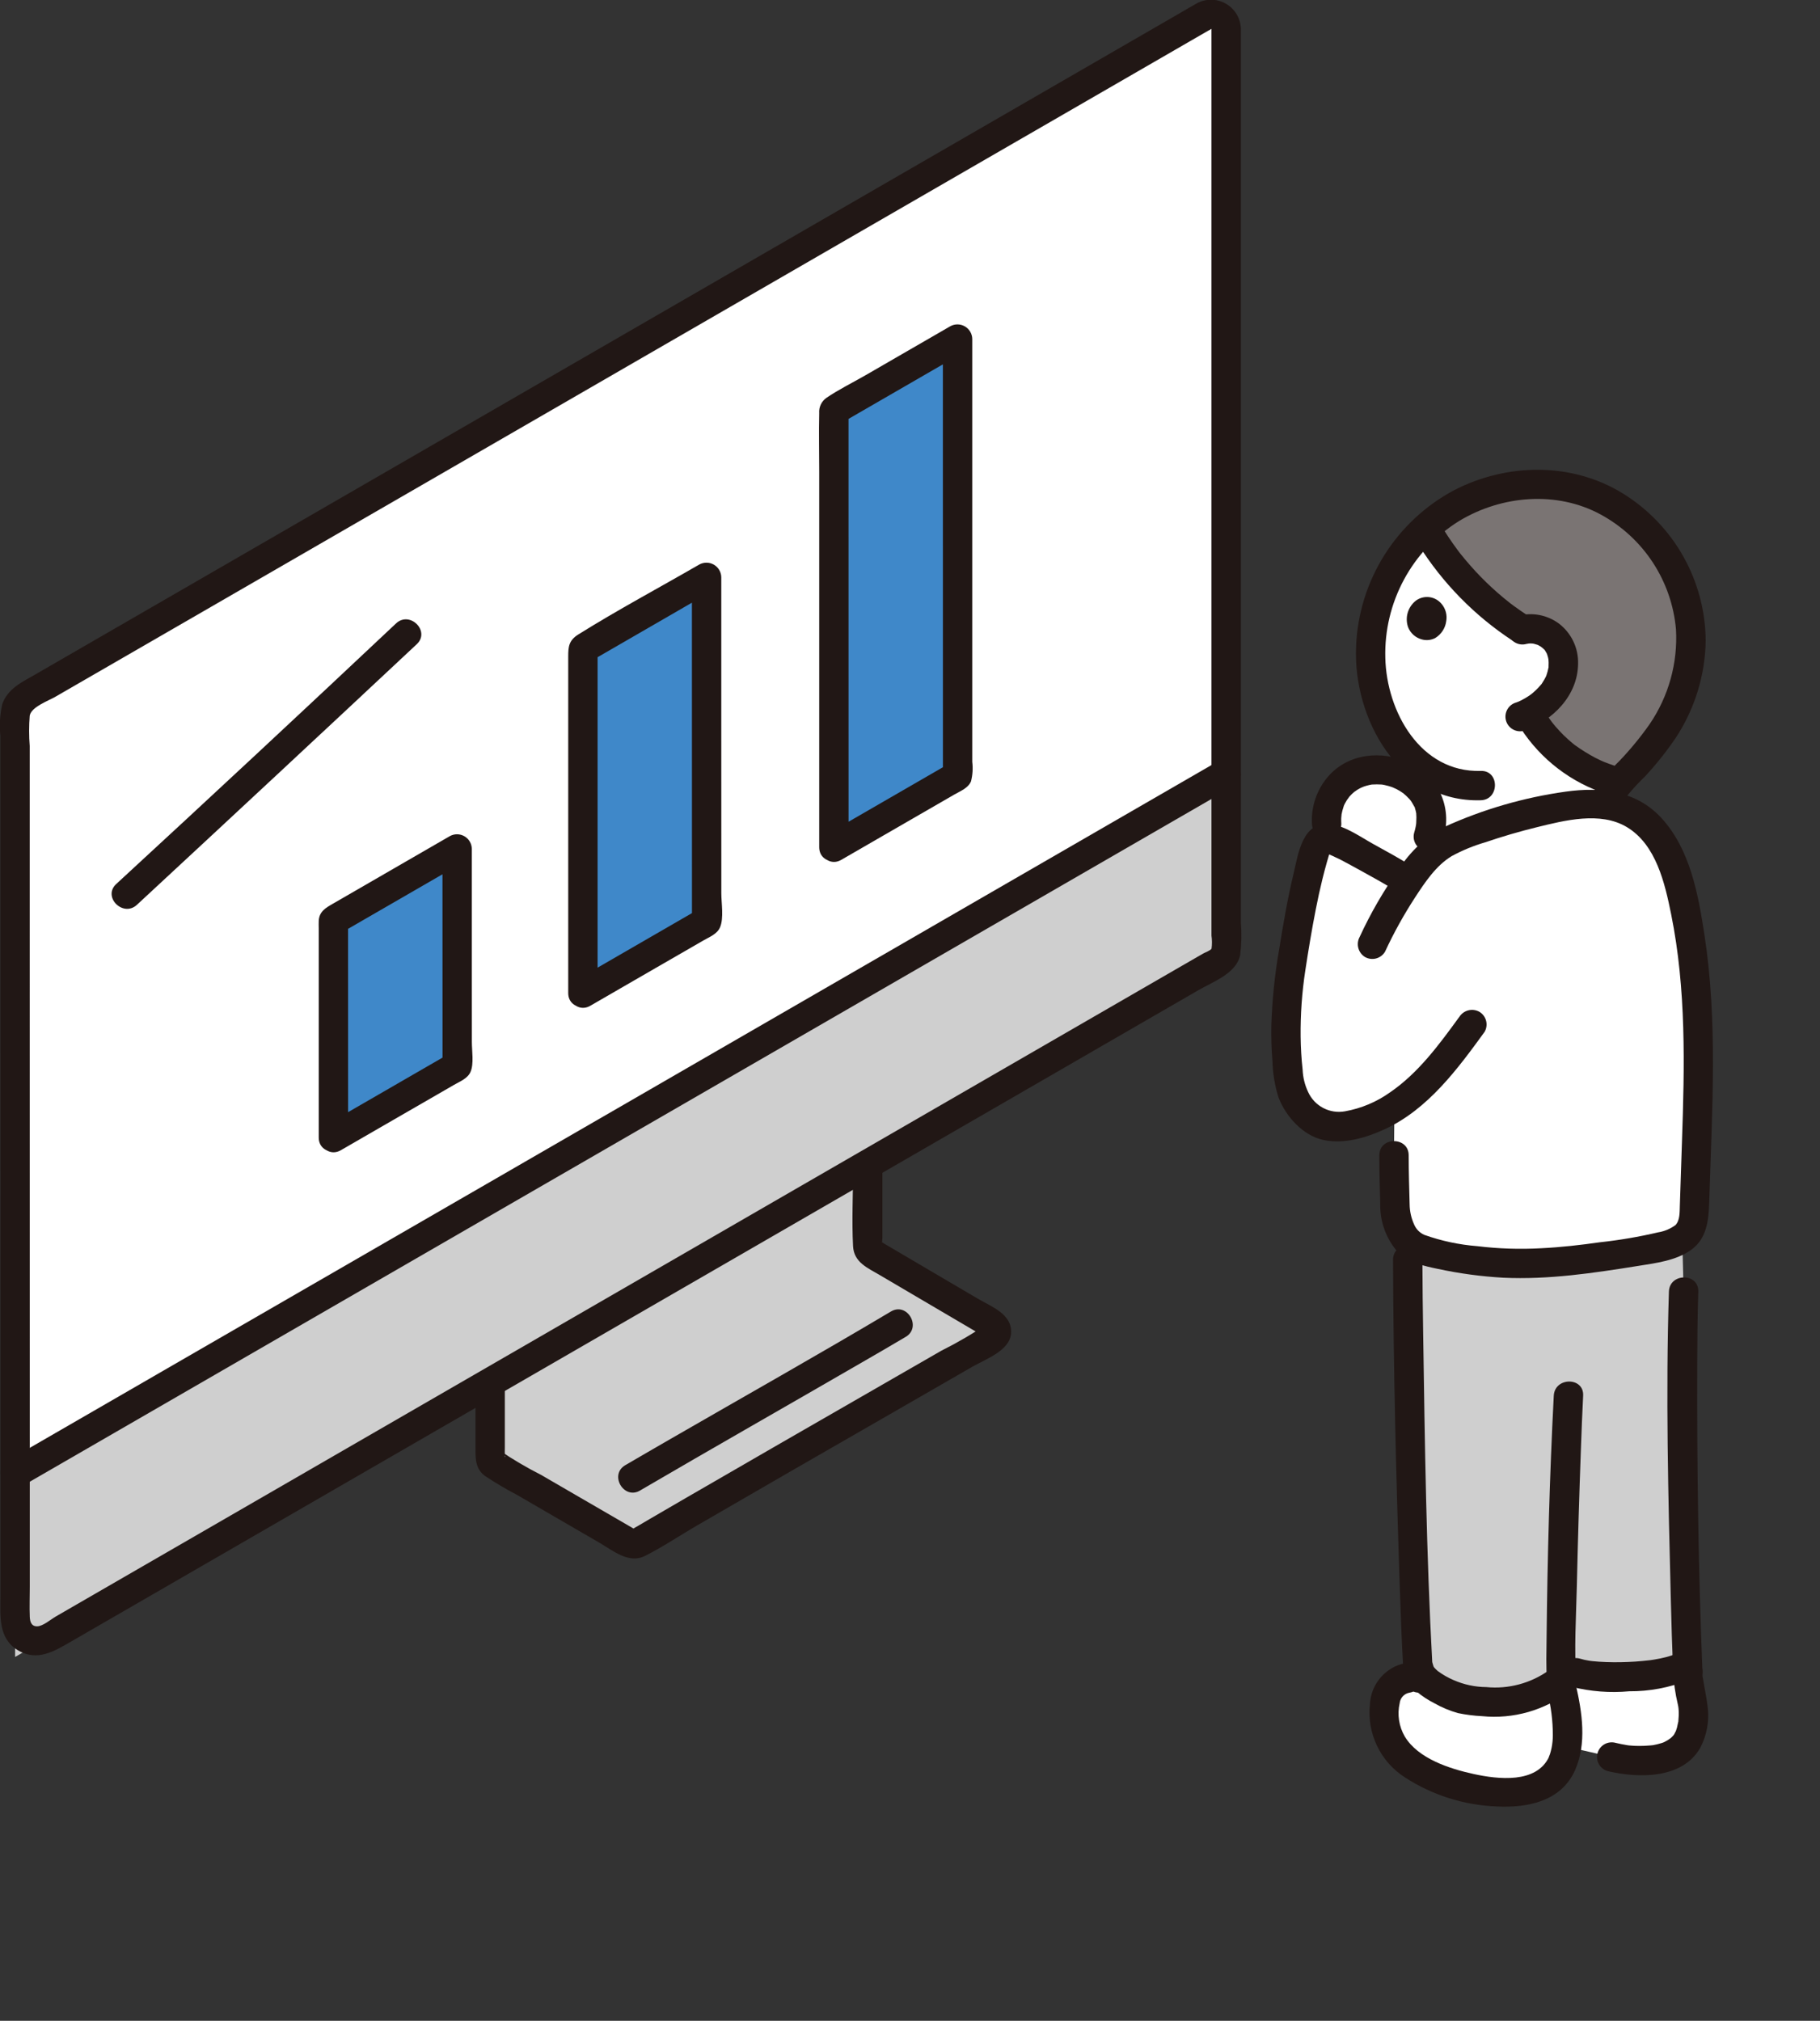
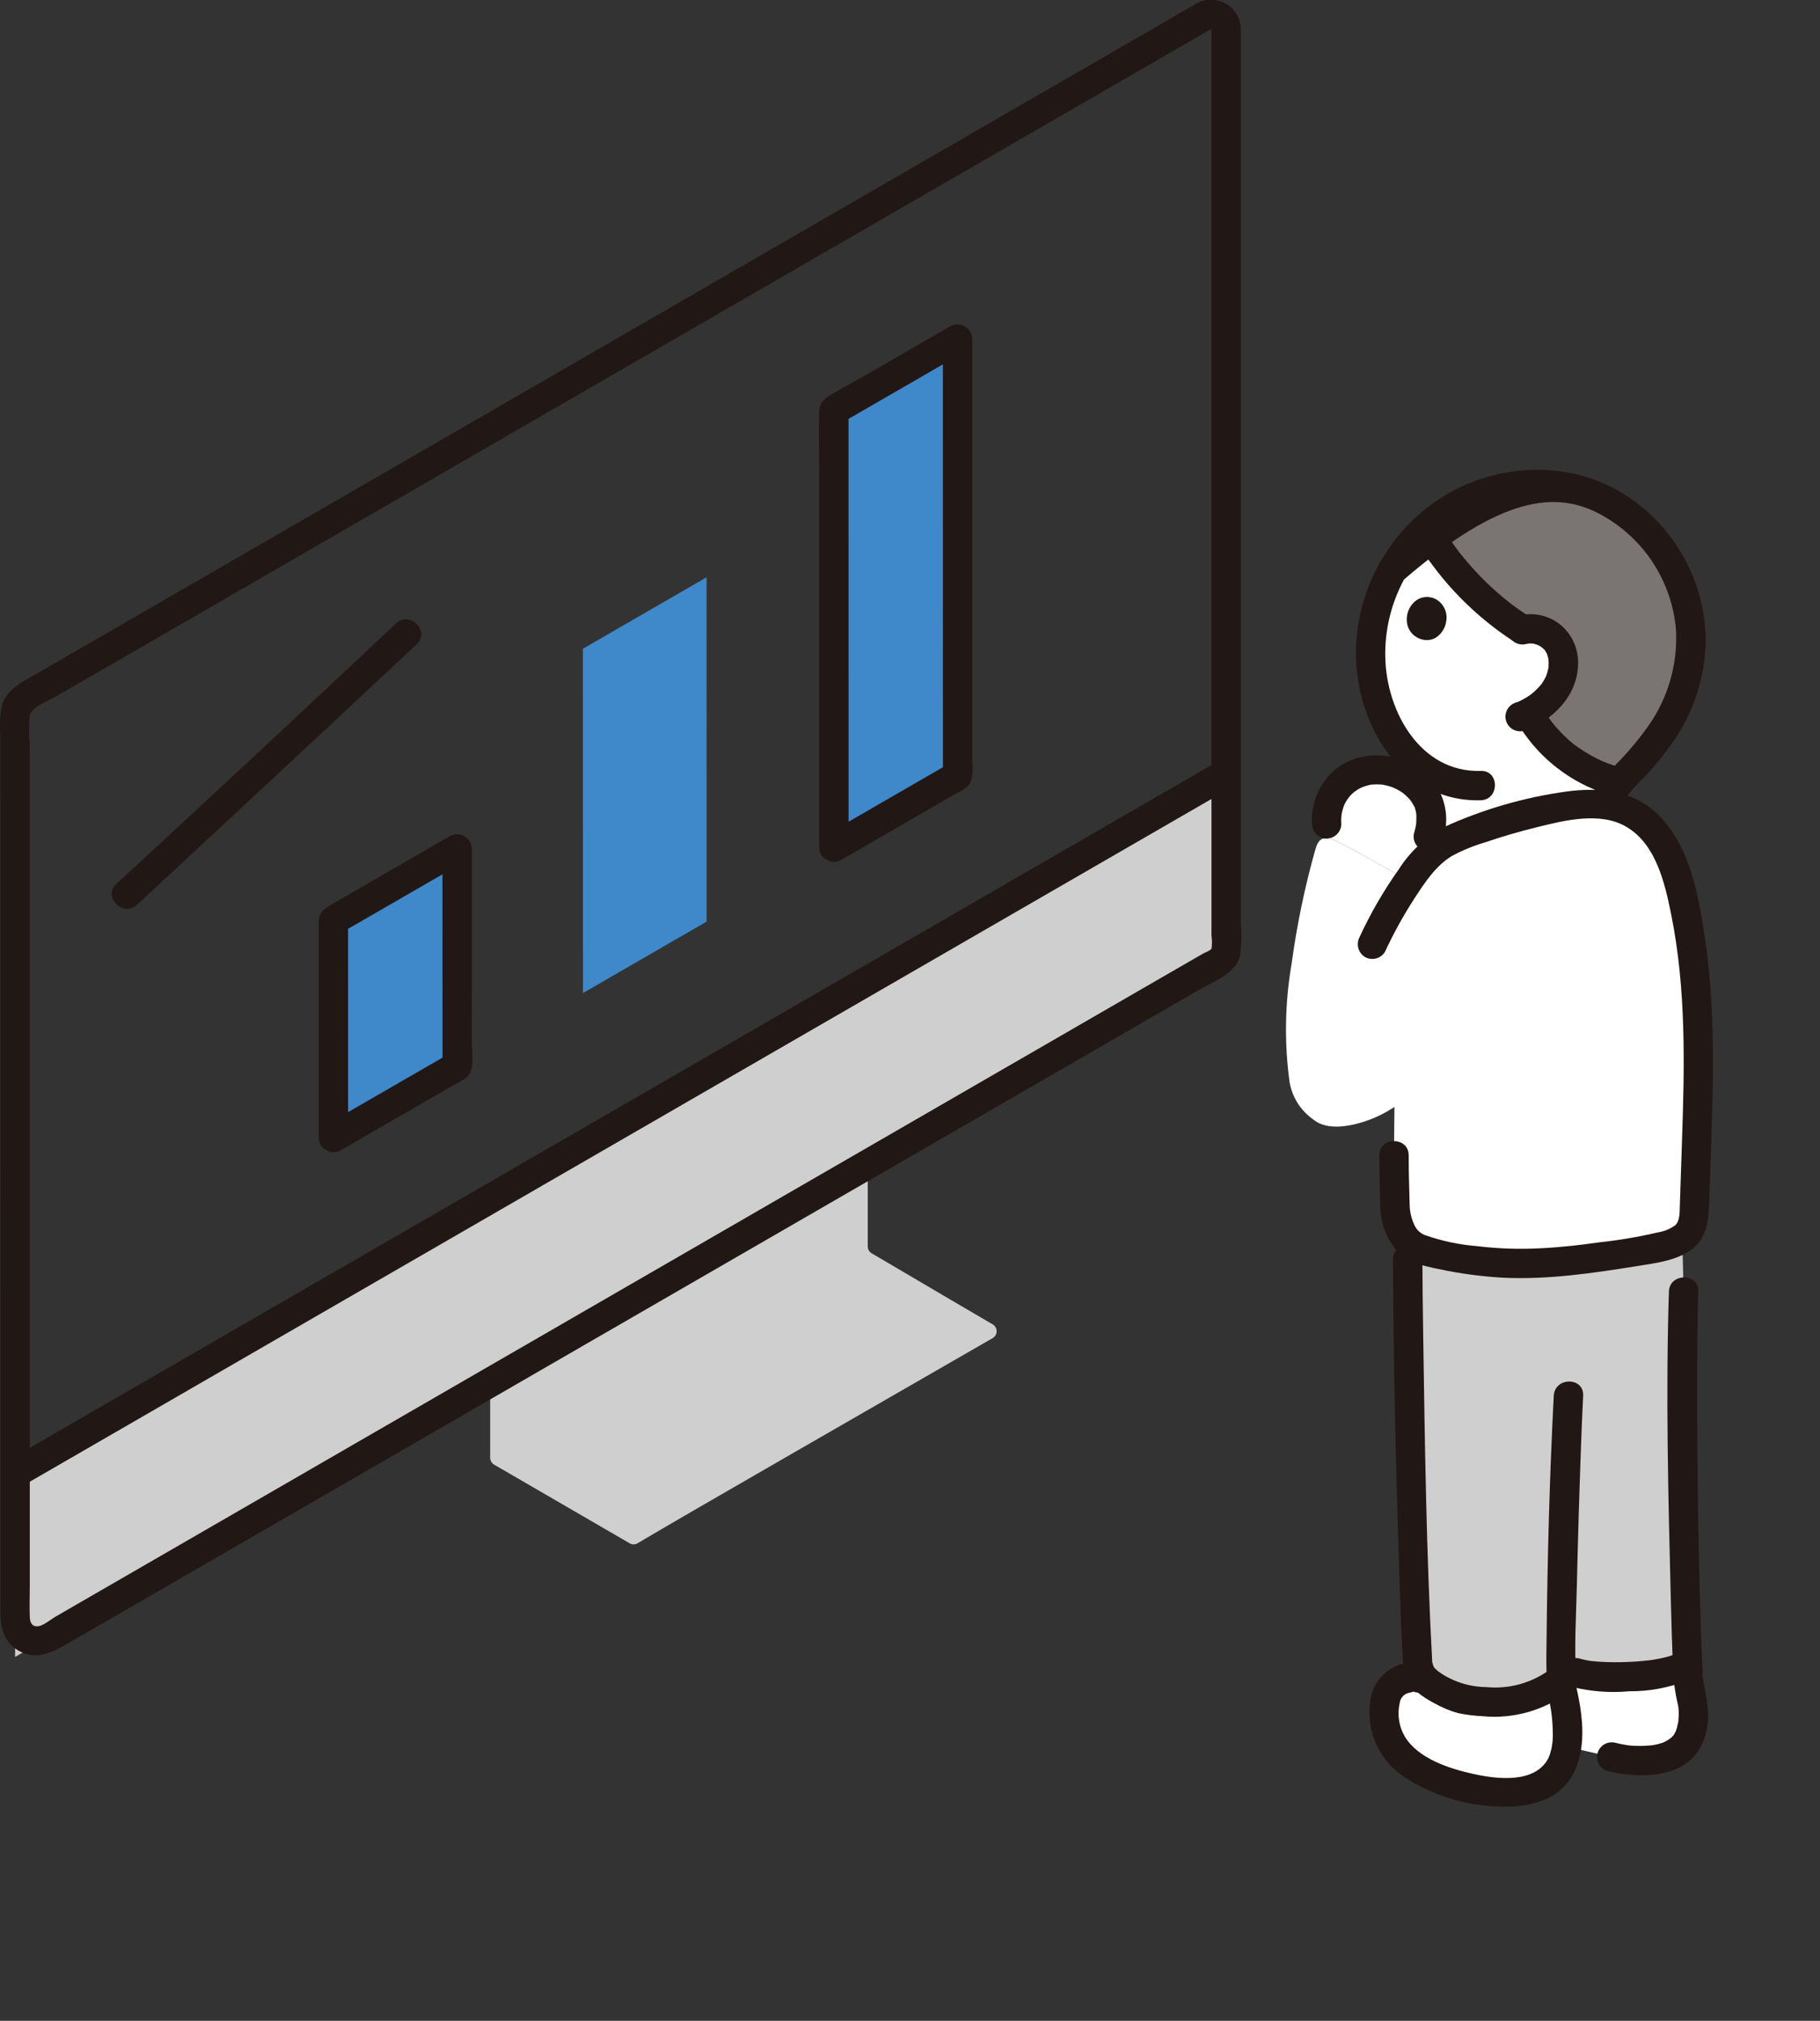
<svg xmlns="http://www.w3.org/2000/svg" width="136" height="151" viewBox="0 0 136 151" fill="none">
  <rect x="0" y="0" width="136" height="151" fill="#333333" stroke="none" />
  <g clip-path="url(#clip0_10723_2406)">
    <path d="M74.18 98.962C72.452 97.956 69.059 95.96 65.138 93.651C65.048 93.598 64.974 93.523 64.923 93.433C64.871 93.343 64.844 93.241 64.843 93.138V86.999L36.627 103.302V108.927C36.628 109.031 36.656 109.134 36.708 109.224C36.76 109.314 36.835 109.389 36.925 109.442C41.55 112.127 45.472 114.406 47.052 115.319C47.142 115.372 47.245 115.4 47.35 115.399C47.455 115.398 47.557 115.369 47.647 115.315C50.944 113.342 66.2 104.589 74.179 99.986C74.269 99.934 74.344 99.859 74.395 99.77C74.447 99.68 74.475 99.578 74.475 99.474C74.475 99.371 74.448 99.269 74.396 99.179C74.344 99.089 74.269 99.014 74.18 98.962Z" fill="#CFCFCF" />
-     <path d="M91.625 2.149C91.625 17.844 91.625 48.728 91.629 70.896C91.63 71.087 91.58 71.275 91.484 71.441C91.389 71.606 91.251 71.744 91.085 71.839C68.28 85.01 25.639 109.652 3.582 122.395C3.333 122.539 3.051 122.615 2.764 122.615C2.476 122.615 2.194 122.54 1.945 122.396C1.696 122.253 1.49 122.046 1.346 121.797C1.203 121.549 1.127 121.266 1.128 120.979C1.128 103.023 1.124 73.494 1.121 53.481C1.121 53.195 1.197 52.913 1.34 52.666C1.484 52.418 1.69 52.212 1.939 52.069C22.052 40.45 79.523 7.246 89.982 1.206C90.148 1.11 90.337 1.06 90.528 1.06C90.72 1.06 90.908 1.11 91.075 1.206C91.241 1.301 91.379 1.438 91.476 1.604C91.572 1.769 91.624 1.957 91.625 2.149Z" fill="white" />
    <path d="M4.87 121.65L1.128 123.812C1.128 119.861 1.128 115.191 1.128 110.085C22.489 97.744 68.099 71.389 91.626 57.8C91.626 62.597 91.626 67.231 91.626 71.524C69.395 84.368 27.448 108.608 4.87 121.65Z" fill="#CFCFCF" />
    <path d="M62.311 63.306L71.556 57.964C71.556 51.34 71.553 41.491 71.551 25.33L62.308 30.672C62.308 31.345 62.31 52.895 62.311 63.306Z" fill="#3F88C9" />
    <path d="M43.559 74.206L52.804 68.864C52.804 62.24 52.801 59.295 52.8 43.134L43.556 48.476C43.556 49.152 43.558 63.799 43.559 74.206Z" fill="#3F88C9" />
    <path d="M24.918 85.001L34.163 79.659C34.163 73.035 34.16 79.59 34.158 63.428L24.915 68.77C24.915 69.444 24.917 74.593 24.918 85.001Z" fill="#3F88C9" />
    <path d="M90.528 2.149C90.528 14.39 90.528 26.629 90.528 38.867C90.528 45.966 90.528 53.066 90.528 60.166C90.528 63.414 90.528 66.662 90.528 69.91C90.575 70.234 90.577 70.563 90.533 70.888C90.432 71.037 90.047 71.17 89.888 71.262L88.312 72.172L84.997 74.087C74.424 80.195 63.851 86.304 53.278 92.413L19.726 111.801L5.697 119.906L4.15 120.801C3.774 121.021 3.211 121.514 2.779 121.523C2.337 121.529 2.241 121.173 2.225 120.814C2.193 120.076 2.225 119.329 2.225 118.59V109.547C2.225 95.698 2.224 81.849 2.221 68.001C2.221 64.692 2.221 61.384 2.221 58.076V55.742C2.162 54.989 2.162 54.233 2.221 53.48C2.331 52.827 3.61 52.369 4.147 52.059C7.561 50.086 10.974 48.114 14.388 46.144C23.358 40.959 32.33 35.776 41.303 30.593L69.033 14.571L88.396 3.384L89.725 2.617L90.269 2.302C90.362 2.257 90.452 2.205 90.538 2.147C90.547 2.139 90.529 2.134 90.531 2.147C90.64 3.545 92.834 3.556 92.724 2.147C92.713 1.753 92.598 1.369 92.39 1.034C92.182 0.699 91.889 0.425 91.54 0.24C91.192 0.055 90.8 -0.034 90.406 -0.018C90.012 -0.003 89.629 0.117 89.296 0.329C88.884 0.556 88.481 0.8 88.073 1.036L84.703 2.983L74.996 8.591L48.126 24.116L19.462 40.678L7.507 47.584L2.677 50.375C1.674 50.955 0.567 51.446 0.165 52.629C-0.006 53.4 -0.053 54.194 0.026 54.981V57.487C0.026 71.64 0.028 85.793 0.031 99.947C0.031 106.393 0.031 112.839 0.031 119.284C0.031 120.768 -0.143 122.408 1.324 123.302C2.792 124.195 4.096 123.364 5.383 122.62L12.065 118.76L44.802 99.846C56.168 93.278 67.535 86.71 78.901 80.144L86.108 75.978L89.556 73.986C90.648 73.355 92.373 72.745 92.67 71.377C92.773 70.559 92.791 69.733 92.725 68.911V66.271C92.725 64.593 92.725 62.915 92.725 61.236C92.725 57.661 92.725 54.085 92.725 50.509C92.725 36.836 92.725 23.162 92.725 9.489V2.149C92.722 0.738 90.528 0.736 90.528 2.149Z" fill="#211715" />
    <path d="M1.683 111.032L16.599 102.413C22.729 98.872 28.859 95.33 34.988 91.788C41.617 87.959 48.246 84.129 54.874 80.299L74.014 69.241L90.433 59.756L92.184 58.745C93.406 58.039 92.302 56.144 91.077 56.851L75.14 66.059L56.227 76.987L36.31 88.497L17.635 99.283L2.173 108.217L0.575 109.14C-0.647 109.846 0.457 111.741 1.683 111.033V111.032Z" fill="#211715" />
    <path d="M62.865 64.25L67.787 61.406L70.067 60.09L71.317 59.368C71.767 59.108 72.344 58.893 72.558 58.386C72.68 57.91 72.712 57.415 72.653 56.928V55.59C72.653 54.613 72.653 53.637 72.653 52.662C72.653 47.563 72.653 42.464 72.653 37.365V25.329C72.65 25.137 72.597 24.95 72.499 24.785C72.402 24.619 72.263 24.483 72.097 24.387C71.93 24.292 71.742 24.241 71.55 24.24C71.359 24.239 71.17 24.288 71.002 24.383L64.681 28.036C63.716 28.593 62.682 29.099 61.759 29.725C61.577 29.852 61.431 30.023 61.336 30.224C61.24 30.424 61.199 30.646 61.216 30.867C61.181 32.326 61.216 33.79 61.216 35.252C61.216 41.293 61.216 47.336 61.216 53.378C61.216 56.688 61.216 59.997 61.216 63.307C61.216 64.718 63.41 64.721 63.41 63.307L63.407 33.82V30.669L62.863 31.615L72.106 26.273L70.456 25.327C70.456 34.578 70.457 43.829 70.46 53.08C70.46 54.707 70.46 56.334 70.46 57.961L71.004 57.015L61.758 62.356C60.535 63.062 61.642 64.958 62.865 64.25Z" fill="#211715" />
-     <path d="M44.113 75.153L49.035 72.308L51.315 70.993L52.566 70.271C53.016 70.011 53.593 69.796 53.807 69.288C54.097 68.602 53.901 67.484 53.901 66.737C53.901 66.006 53.901 65.275 53.901 64.545C53.901 60.989 53.9 57.432 53.898 53.876C53.898 50.295 53.898 46.715 53.898 43.134C53.895 42.942 53.842 42.754 53.744 42.589C53.647 42.424 53.508 42.287 53.342 42.192C53.175 42.096 52.987 42.046 52.795 42.045C52.603 42.044 52.415 42.093 52.247 42.187C49.243 43.924 46.16 45.569 43.215 47.408C42.507 47.85 42.461 48.326 42.461 49.043V50.765V64.883C42.461 67.991 42.461 71.098 42.461 74.206C42.461 75.617 44.655 75.619 44.655 74.206C44.655 66.392 44.655 58.579 44.655 50.765C44.655 50.002 44.655 49.239 44.655 48.476L44.112 49.422L53.355 44.08L51.703 43.135C51.703 50.37 51.704 57.605 51.707 64.84C51.707 66.181 51.707 67.523 51.707 68.864L52.25 67.917C49.168 69.697 46.086 71.478 43.005 73.259C41.784 73.965 42.886 75.861 44.113 75.153Z" fill="#211715" />
    <path d="M25.472 85.947L30.394 83.103L32.674 81.788L33.924 81.065C34.374 80.805 34.952 80.59 35.165 80.083C35.42 79.48 35.26 78.53 35.26 77.868C35.26 77.476 35.26 77.084 35.26 76.692C35.26 75.258 35.259 73.824 35.257 72.391C35.257 69.403 35.257 66.417 35.257 63.43C35.254 63.238 35.202 63.05 35.104 62.884C35.007 62.719 34.867 62.581 34.701 62.486C34.534 62.39 34.345 62.34 34.153 62.339C33.961 62.339 33.772 62.389 33.605 62.483L26.509 66.584L24.889 67.52C24.34 67.837 23.859 68.103 23.818 68.801C23.807 68.991 23.818 69.184 23.818 69.375C23.818 71.877 23.818 74.379 23.818 76.881C23.818 79.588 23.818 82.296 23.818 85.002C23.818 86.413 26.012 86.416 26.012 85.002C26.012 79.592 26.011 74.182 26.009 68.772L25.468 69.718L34.715 64.375L33.064 63.428C33.064 67.891 33.065 72.353 33.068 76.816C33.068 77.764 33.068 78.712 33.068 79.659L33.612 78.713C30.53 80.493 27.449 82.274 24.367 84.054C23.143 84.761 24.246 86.654 25.472 85.947Z" fill="#211715" />
-     <path d="M35.531 103.449V108.071C35.531 108.907 35.48 109.733 36.248 110.292C37.025 110.807 37.828 111.282 38.654 111.714L40.969 113.058C42.245 113.799 43.521 114.54 44.798 115.281C45.821 115.874 46.983 116.873 48.198 116.262C49.531 115.592 50.8 114.734 52.092 113.985C56.641 111.347 61.196 108.718 65.759 106.1C68.065 104.773 70.372 103.445 72.678 102.116C73.662 101.55 75.464 100.926 75.553 99.623C75.65 98.2 74.094 97.643 73.067 97.041C71.513 96.13 69.959 95.217 68.406 94.301L67.076 93.519L66.389 93.114L66.041 92.909C65.876 92.768 65.842 92.843 65.939 93.136C65.873 93.072 65.939 92.581 65.939 92.503V87.39C65.939 85.979 63.745 85.977 63.745 87.39C63.745 89.292 63.645 91.22 63.745 93.119C63.809 94.328 64.819 94.734 65.742 95.278L68.962 97.172C69.858 97.699 70.754 98.226 71.649 98.752L72.801 99.428C72.963 99.522 73.123 99.635 73.294 99.715C73.821 99.966 73.172 99.58 73.358 99.331L73.752 98.939C72.661 99.675 71.523 100.339 70.345 100.927C69.047 101.675 67.75 102.422 66.451 103.168C63.753 104.721 61.054 106.274 58.356 107.827C55.977 109.198 53.601 110.572 51.227 111.947C50.339 112.462 49.453 112.978 48.568 113.494C48.255 113.677 47.942 113.861 47.629 114.046C47.519 114.101 47.413 114.164 47.312 114.234C47.254 114.263 47.197 114.296 47.144 114.334C47.538 114.387 47.636 114.367 47.436 114.272L47.251 114.165C45.909 113.388 44.568 112.61 43.228 111.831L40.414 110.198C39.357 109.663 38.334 109.061 37.354 108.396L37.747 108.789C37.783 108.836 37.734 108.994 37.723 108.717C37.715 108.535 37.723 108.35 37.723 108.169V103.446C37.723 102.035 35.529 102.033 35.529 103.446L35.531 103.449Z" fill="#211715" />
    <path d="M10.233 67.609C17.22 61.134 24.191 54.643 31.145 48.134C32.175 47.164 30.622 45.617 29.594 46.584C22.659 53.113 15.688 59.605 8.682 66.059C7.645 67.021 9.199 68.568 10.233 67.609Z" fill="#211715" />
-     <path d="M47.83 111.374C53.331 108.157 58.872 105.01 64.385 101.816C65.487 101.178 66.589 100.543 67.683 99.892C68.894 99.171 67.792 97.275 66.575 97.999C61.133 101.236 55.612 104.344 50.127 107.509C48.991 108.167 47.855 108.819 46.723 109.483C45.506 110.195 46.609 112.091 47.83 111.376V111.374Z" fill="#211715" />
    <path d="M126.12 124.906L125.572 124.61C123.836 125.446 118.368 125.548 117.332 124.799C115.354 127.072 112.506 127.401 109.94 127.057C109.59 127.03 109.244 126.961 108.91 126.851C107.993 126.541 107.148 126.048 106.425 125.403C106.418 125.396 106.408 125.393 106.402 125.385L106.086 125.414C105.664 125.16 104.374 125.422 103.846 126.216C103.317 127.011 103.336 128.542 103.635 129.45C104.285 131.423 106.188 132.427 108.146 133.133C110.165 133.895 112.355 134.09 114.477 133.696C114.924 133.585 115.342 133.382 115.706 133.1C116.069 132.817 116.37 132.462 116.588 132.057C116.844 131.578 117.007 131.054 117.07 130.514L120.438 131.288C121.124 131.465 121.83 131.555 122.539 131.558C122.875 131.555 123.211 131.536 123.545 131.499C124.037 131.473 124.518 131.337 124.952 131.102C125.386 130.867 125.762 130.539 126.054 130.141C126.387 129.504 126.556 128.795 126.547 128.077C126.566 127.355 126.097 125.625 126.12 124.906Z" fill="white" />
    <path d="M116.744 50.288C116.652 50.725 116.48 51.141 116.237 51.516C115.729 52.264 115.037 52.87 114.229 53.276C114.942 54.564 115.914 55.691 117.084 56.586C118.253 57.48 119.596 58.124 121.026 58.475C120.511 58.942 120.087 59.501 119.775 60.122C118.55 60.043 117.321 60.138 116.123 60.404C113.102 60.991 108.939 62.361 107.85 63.068C107.16 63.535 106.548 64.107 106.037 64.763L106.734 62.516C107.003 61.693 107.009 60.807 106.751 59.98C106.412 59.171 105.806 58.502 105.033 58.084L105.321 56.529C105.315 56.524 105.31 56.518 105.304 56.513C103.925 55.068 103.002 53.25 102.651 51.284C102.318 49.544 102.346 47.755 102.735 46.026C103.124 44.298 103.864 42.668 104.911 41.238C105.39 40.59 105.932 39.99 106.527 39.446C108.295 42.533 110.786 45.146 113.786 47.059C114.313 46.931 114.867 46.979 115.363 47.198C115.859 47.417 116.269 47.793 116.528 48.269C116.827 48.898 116.903 49.61 116.744 50.288Z" fill="white" />
    <path d="M103.883 57.631C103.275 57.48 102.64 57.471 102.028 57.604C101.146 57.798 100.365 58.307 99.832 59.036C99.299 59.765 99.051 60.663 99.134 61.562L99.208 62.654C99.372 62.662 99.533 62.699 99.684 62.763C100.826 63.302 104.054 65.098 104.899 65.647L105.228 65.853C105.843 64.894 106.607 64.04 107.492 63.322L106.733 62.516C107.002 61.693 107.007 60.807 106.75 59.98C106.491 59.39 106.096 58.87 105.598 58.462C105.1 58.054 104.512 57.769 103.883 57.631Z" fill="white" />
    <path d="M112.366 36.453C110.186 36.912 108.169 37.946 106.524 39.447C108.295 42.532 110.787 45.143 113.786 47.057C114.313 46.928 114.867 46.977 115.363 47.196C115.859 47.414 116.269 47.791 116.528 48.266C116.76 48.788 116.855 49.36 116.804 49.928C116.753 50.496 116.559 51.043 116.239 51.515C115.73 52.263 115.039 52.869 114.23 53.275C114.943 54.563 115.915 55.69 117.085 56.585C118.254 57.479 119.596 58.123 121.026 58.474C121.078 58.419 121.132 58.364 121.188 58.301C122.712 56.626 123.809 55.459 124.741 53.813C126.067 51.51 126.597 48.834 126.249 46.199C125.49 40.922 121.001 36.505 115.672 36.204C114.564 36.141 113.452 36.225 112.366 36.453Z" fill="#7A7473" />
    <path d="M108.068 46.428C108.033 46.684 107.941 46.928 107.799 47.143C107.657 47.358 107.47 47.54 107.25 47.674C106.939 47.837 106.577 47.874 106.24 47.777C106.01 47.715 105.797 47.6 105.619 47.441C105.442 47.281 105.304 47.083 105.218 46.86C105.095 46.505 105.088 46.121 105.198 45.762C105.308 45.403 105.529 45.088 105.829 44.862C106.121 44.659 106.478 44.574 106.83 44.623C107.182 44.673 107.501 44.854 107.725 45.129C107.875 45.307 107.984 45.516 108.043 45.74C108.103 45.965 108.111 46.2 108.068 46.428Z" fill="#211715" />
    <path d="M121.261 93.669C121.881 93.572 122.516 93.471 123.168 93.364C124.051 93.22 125.54 92.83 126.02 92.255C126.629 91.524 126.598 90.751 126.631 89.663C126.883 81.293 127.37 75.052 125.907 67.912C125.449 65.676 124.81 63.352 123.21 61.726C121.609 60.1 119.573 59.733 116.122 60.404C113.102 60.991 108.938 62.361 107.849 63.069C106.801 63.818 105.909 64.766 105.224 65.857L104.899 65.646C104.054 65.097 100.825 63.301 99.683 62.762C99.439 62.664 99.174 62.627 98.913 62.656C98.576 62.705 98.409 63.083 98.309 63.407C97.512 66.216 96.915 69.078 96.522 71.972C96.014 74.9 95.96 77.889 96.36 80.834C96.453 81.396 96.657 81.933 96.96 82.416C97.263 82.898 97.659 83.315 98.125 83.643C98.941 84.324 100.16 84.252 101.196 84.017C102.268 83.766 103.286 83.324 104.201 82.712L104.164 86.326C104.16 88.029 104.234 89.981 104.234 89.981C104.197 90.9 104.68 92.448 105.433 92.965C106.103 93.427 106.997 93.635 109.008 94.001C113.119 94.747 116.807 94.363 121.261 93.669Z" fill="white" />
    <path d="M113.729 94.406C112.147 94.417 110.567 94.281 109.01 94C106.746 93.589 105.898 93.377 105.191 92.778C105.15 97.716 105.541 117.105 105.924 124.152L106.041 124.737C106.21 125.582 107.522 126.3 108.906 126.85C109.24 126.96 109.586 127.029 109.937 127.056C112.5 127.4 115.351 127.071 117.328 124.799C118.596 125.714 126.497 125.357 126.083 123.943C125.828 116.94 125.603 102.791 125.809 96.511C125.809 96.511 125.754 94.356 125.705 92.526C124.917 92.955 124.059 93.239 123.17 93.364C120.055 93.957 116.899 94.306 113.729 94.406Z" fill="#CFCFCF" />
    <path d="M104.096 94.136C104.12 102.294 104.325 110.457 104.6 118.61C104.662 120.481 104.73 122.352 104.832 124.222C104.908 125.625 107.103 125.634 107.025 124.222C106.582 116.078 106.471 107.906 106.348 99.753C106.32 97.881 106.293 96.009 106.289 94.136C106.285 92.726 104.091 92.723 104.096 94.136Z" fill="#211715" />
    <path d="M124.71 96.511C124.467 104.147 124.658 111.812 124.851 119.446C124.897 121.266 124.949 123.087 125.023 124.906C125.078 126.312 127.272 126.319 127.217 124.906C126.906 117.27 126.804 109.614 126.826 101.972C126.831 100.152 126.846 98.331 126.904 96.511C126.949 95.1 124.755 95.102 124.71 96.511Z" fill="#211715" />
    <path d="M116.106 104.289C115.796 110.318 115.631 116.369 115.569 122.407C115.558 123.448 115.521 124.501 115.599 125.54C115.703 126.938 117.898 126.949 117.792 125.54C117.617 123.201 117.778 120.806 117.831 118.466C117.909 115.052 118.01 111.639 118.136 108.226C118.184 106.911 118.232 105.601 118.301 104.289C118.373 102.879 116.18 102.883 116.107 104.289H116.106Z" fill="#211715" />
    <path d="M104.983 125.026C105.257 126.097 106.255 126.79 107.186 127.273C107.742 127.588 108.334 127.834 108.95 128.008C109.541 128.13 110.14 128.207 110.743 128.236C113.088 128.472 115.436 127.799 117.3 126.357C117.504 126.15 117.618 125.872 117.618 125.582C117.618 125.292 117.504 125.013 117.3 124.807C117.091 124.607 116.813 124.496 116.524 124.496C116.235 124.496 115.957 124.607 115.748 124.807C114.392 125.778 112.729 126.225 111.068 126.064C110.222 126.058 109.387 125.879 108.613 125.538C108.199 125.36 107.806 125.136 107.443 124.868C107.336 124.776 107.235 124.677 107.141 124.571C107.187 124.626 107.174 124.6 107.103 124.494C107.136 124.585 107.135 124.568 107.098 124.446C106.747 123.08 104.63 123.659 104.983 125.028V125.026Z" fill="#211715" />
    <path d="M117.458 126.048C118.859 126.397 120.308 126.508 121.745 126.377C123.244 126.388 124.731 126.11 126.124 125.558C126.374 125.41 126.555 125.17 126.628 124.889C126.702 124.609 126.662 124.31 126.518 124.059C126.366 123.813 126.126 123.634 125.846 123.561C125.567 123.488 125.27 123.525 125.017 123.665C124.82 123.757 125.274 123.579 125.053 123.652C124.998 123.669 124.948 123.69 124.894 123.706C124.767 123.75 124.636 123.787 124.506 123.822C124.202 123.901 123.893 123.961 123.584 124.012L123.354 124.047C123.222 124.067 123.529 124.028 123.312 124.053C123.131 124.074 122.951 124.094 122.769 124.111C122.394 124.148 122.018 124.173 121.642 124.187C120.927 124.218 120.21 124.212 119.496 124.167C119.347 124.156 119.197 124.144 119.048 124.13C118.964 124.121 118.879 124.109 118.795 124.102C119.092 124.128 118.824 124.105 118.769 124.097C118.523 124.059 118.28 124.004 118.042 123.932C117.903 123.894 117.758 123.883 117.615 123.901C117.472 123.919 117.334 123.965 117.208 124.036C117.083 124.107 116.973 124.202 116.884 124.315C116.796 124.429 116.731 124.559 116.692 124.698C116.654 124.837 116.643 124.982 116.661 125.125C116.679 125.268 116.725 125.406 116.796 125.531C116.867 125.656 116.962 125.766 117.076 125.855C117.189 125.943 117.319 126.008 117.458 126.047V126.048Z" fill="#211715" />
    <path d="M106.637 124.466C106.202 124.285 105.73 124.211 105.261 124.25C104.792 124.289 104.339 124.44 103.941 124.691C103.485 124.97 103.103 125.355 102.83 125.814C102.556 126.273 102.399 126.792 102.371 127.326C102.25 128.395 102.432 129.477 102.896 130.448C103.36 131.42 104.088 132.241 104.996 132.82C107.039 134.14 109.399 134.888 111.83 134.984C114.145 135.101 116.646 134.611 117.69 132.287C118.586 130.291 118.225 127.936 117.751 125.882C117.434 124.507 115.318 125.09 115.635 126.465C115.902 127.509 116.036 128.582 116.036 129.659C116.036 129.982 116.004 130.303 115.94 130.619C115.906 130.768 115.871 130.916 115.825 131.062C115.81 131.107 115.652 131.493 115.758 131.266C114.817 133.294 111.936 132.956 110.12 132.559C108.338 132.169 105.97 131.418 104.97 129.752C104.534 129 104.399 128.11 104.592 127.263C104.609 127.108 104.667 126.959 104.759 126.833C104.851 126.707 104.975 126.608 105.118 126.544C105.265 126.476 105.44 126.474 105.584 126.409C105.653 126.377 105.733 126.457 105.529 126.36C106.796 126.967 107.911 125.077 106.637 124.466Z" fill="#211715" />
    <path d="M125.023 124.906C125.067 125.732 125.185 126.552 125.376 127.356C125.403 127.466 125.422 127.577 125.431 127.689C125.431 127.401 125.422 127.624 125.431 127.701C125.447 127.856 125.452 128.013 125.445 128.17C125.44 128.303 125.427 128.434 125.418 128.567C125.398 128.824 125.449 128.454 125.401 128.688C125.373 128.825 125.346 128.962 125.311 129.098C125.299 129.139 125.196 129.447 125.232 129.358C125.267 129.269 125.125 129.549 125.107 129.585C125.033 129.689 125.033 129.694 125.107 129.6C125.076 129.638 125.045 129.674 125.011 129.71C124.934 129.793 124.852 129.87 124.765 129.943C124.938 129.798 124.672 129.998 124.629 130.024C124.531 130.084 124.429 130.134 124.325 130.189C124.209 130.244 124.205 130.244 124.312 130.194C124.266 130.212 124.219 130.229 124.172 130.244C123.95 130.314 123.724 130.368 123.495 130.409C123.414 130.421 123.43 130.419 123.543 130.402C123.461 130.41 123.379 130.419 123.296 130.425C123.159 130.437 123.022 130.446 122.885 130.452C122.63 130.463 122.375 130.464 122.121 130.452C121.998 130.446 121.875 130.433 121.752 130.425C121.62 130.409 121.612 130.409 121.727 130.425L121.568 130.4C121.285 130.355 121.006 130.295 120.727 130.231C120.589 130.192 120.444 130.182 120.301 130.2C120.158 130.217 120.02 130.263 119.894 130.334C119.769 130.405 119.659 130.5 119.57 130.614C119.482 130.728 119.417 130.857 119.378 130.996C119.34 131.135 119.33 131.28 119.347 131.423C119.365 131.566 119.411 131.704 119.482 131.829C119.553 131.954 119.648 132.064 119.762 132.153C119.876 132.241 120.006 132.306 120.145 132.345C122.416 132.876 125.659 132.952 127.024 130.651C127.549 129.681 127.749 128.57 127.596 127.478C127.527 126.945 127.431 126.417 127.334 125.889C127.314 125.773 127.294 125.657 127.274 125.541C127.265 125.486 127.257 125.431 127.248 125.377C127.23 125.251 127.232 125.267 127.254 125.431C127.212 125.261 127.2 125.085 127.219 124.91C127.219 124.619 127.103 124.341 126.897 124.135C126.692 123.929 126.413 123.814 126.122 123.814C125.831 123.814 125.552 123.929 125.346 124.135C125.14 124.341 125.025 124.619 125.025 124.91L125.023 124.906Z" fill="#211715" />
-     <path d="M109.04 75.993C107.555 78.037 105.979 80.187 103.865 81.628C102.865 82.341 101.719 82.823 100.509 83.039C99.954 83.141 99.382 83.055 98.882 82.794C98.382 82.533 97.984 82.112 97.751 81.599C97.503 81.077 97.363 80.51 97.339 79.933C97.247 79.111 97.2 78.282 97.19 77.453C97.173 75.802 97.289 74.153 97.539 72.52C97.772 70.992 98.024 69.464 98.323 67.947C98.471 67.189 98.634 66.434 98.819 65.684C98.922 65.267 99.031 64.853 99.148 64.44C99.195 64.276 99.243 64.112 99.292 63.947C99.326 63.856 99.353 63.762 99.375 63.668C99.415 63.543 99.323 63.568 99.101 63.744C99.101 63.733 100.061 64.18 100.138 64.221C100.687 64.51 101.231 64.806 101.774 65.106C102.64 65.585 103.514 66.06 104.348 66.594C105.54 67.362 106.641 65.462 105.455 64.701C104.548 64.119 103.591 63.605 102.649 63.085C101.692 62.558 100.555 61.734 99.454 61.587C97.315 61.301 97.016 63.804 96.645 65.352C96.206 67.19 95.889 69.055 95.588 70.919C95.255 72.819 95.058 74.74 95 76.667C94.987 77.541 95.011 78.416 95.084 79.287C95.108 80.22 95.264 81.145 95.548 82.034C96.097 83.438 97.371 84.862 98.894 85.182C100.437 85.507 102.09 85.018 103.486 84.373C106.697 82.893 108.919 79.882 110.938 77.102C111.082 76.85 111.122 76.552 111.048 76.271C110.975 75.991 110.793 75.75 110.544 75.602C110.291 75.462 109.994 75.424 109.715 75.497C109.435 75.57 109.195 75.749 109.044 75.995L109.04 75.993Z" fill="#211715" />
    <path d="M107.792 62.806C108.192 61.698 108.155 60.479 107.689 59.398C107.223 58.316 106.363 57.452 105.283 56.98C103.262 56.037 100.711 56.287 99.212 58.061C98.386 59.034 97.965 60.288 98.037 61.562C98.043 61.851 98.161 62.126 98.365 62.33C98.569 62.535 98.845 62.652 99.134 62.658C99.424 62.656 99.701 62.539 99.906 62.334C100.111 62.129 100.228 61.852 100.231 61.562C100.222 61.421 100.218 61.279 100.223 61.137C100.223 61.091 100.274 60.679 100.234 60.914C100.278 60.683 100.337 60.455 100.412 60.233C100.458 60.113 100.458 60.108 100.412 60.219C100.439 60.159 100.467 60.1 100.499 60.041C100.544 59.954 100.593 59.868 100.645 59.786C100.669 59.747 100.908 59.441 100.761 59.611C100.846 59.512 100.934 59.415 101.028 59.324C101.099 59.256 101.172 59.191 101.247 59.128C101.075 59.269 101.395 59.034 101.431 59.012C101.547 58.942 101.666 58.879 101.787 58.821C101.597 58.913 101.889 58.783 101.909 58.776C102.042 58.73 102.178 58.692 102.316 58.66C102.383 58.646 102.449 58.633 102.516 58.621C102.392 58.635 102.396 58.635 102.527 58.621C102.765 58.607 103.003 58.607 103.24 58.621C103.372 58.635 103.376 58.635 103.254 58.621C103.322 58.632 103.389 58.644 103.456 58.658C103.557 58.679 103.657 58.704 103.757 58.732C103.889 58.77 104.019 58.814 104.148 58.862C103.948 58.788 104.317 58.944 104.355 58.964C104.446 59.011 104.535 59.062 104.623 59.116C104.656 59.136 104.987 59.365 104.82 59.238C105.003 59.388 105.175 59.551 105.335 59.726C105.416 59.825 105.422 59.829 105.354 59.74C105.394 59.794 105.433 59.849 105.47 59.904C105.545 60.018 105.605 60.137 105.673 60.253C105.783 60.445 105.655 60.124 105.728 60.373C105.775 60.519 105.812 60.668 105.838 60.819C105.818 60.667 105.842 61.025 105.842 61.067C105.842 61.21 105.835 61.351 105.828 61.493C105.813 61.632 105.812 61.654 105.825 61.56C105.813 61.638 105.8 61.715 105.784 61.792C105.755 61.937 105.717 62.08 105.675 62.221C105.597 62.502 105.634 62.801 105.778 63.054C105.922 63.307 106.16 63.493 106.44 63.57C106.721 63.648 107.021 63.61 107.274 63.467C107.527 63.323 107.712 63.085 107.79 62.805L107.792 62.806Z" fill="#211715" />
    <path d="M103.069 86.326C103.069 87.541 103.107 88.755 103.139 89.969C103.112 91.305 103.593 92.602 104.486 93.597C105.264 94.35 106.433 94.606 107.456 94.817C109.062 95.162 110.692 95.382 112.332 95.474C115.711 95.633 119.08 95.125 122.407 94.593C123.74 94.379 125.25 94.2 126.379 93.387C127.686 92.446 127.691 90.852 127.736 89.397C127.935 82.883 128.363 76.346 127.368 69.873C126.902 66.833 126.298 63.452 124.138 61.111C122.256 59.073 119.622 58.788 117.008 59.152C113.881 59.587 110.834 60.47 107.959 61.776C106.558 62.523 105.374 63.62 104.523 64.96C103.394 66.549 102.417 68.238 101.602 70.008C101.463 70.261 101.427 70.557 101.5 70.836C101.573 71.115 101.75 71.356 101.995 71.508C102.247 71.653 102.546 71.692 102.826 71.619C103.107 71.545 103.348 71.364 103.496 71.115C104.148 69.709 104.899 68.351 105.745 67.053C106.48 65.927 107.304 64.682 108.479 63.971C109.276 63.538 110.116 63.192 110.987 62.939C112.251 62.508 113.536 62.132 114.833 61.814C116.911 61.303 119.585 60.617 121.561 61.799C123.755 63.112 124.408 66 124.877 68.317C126.009 73.919 125.881 79.632 125.685 85.313C125.63 86.912 125.577 88.512 125.526 90.111C125.511 90.56 125.541 91.194 125.197 91.544C124.815 91.824 124.372 92.009 123.904 92.084C122.472 92.42 121.02 92.667 119.558 92.825C118.099 93.034 116.631 93.2 115.159 93.272C113.571 93.361 111.979 93.309 110.401 93.117C109.045 93.012 107.709 92.727 106.428 92.271C106.089 92.119 105.82 91.845 105.674 91.504C105.455 91.026 105.34 90.508 105.335 89.982C105.303 88.763 105.264 87.546 105.264 86.327C105.264 84.916 103.071 84.914 103.071 86.327L103.069 86.326Z" fill="#211715" />
-     <path d="M120.854 60.438C121.457 59.571 122.145 58.766 122.908 58.035C123.754 57.125 124.529 56.153 125.226 55.125C126.645 52.968 127.419 50.452 127.458 47.871C127.442 45.67 126.868 43.51 125.792 41.59C124.715 39.67 123.169 38.054 121.299 36.892C117.475 34.513 112.603 34.59 108.651 36.633C106.527 37.767 104.735 39.436 103.452 41.473C102.169 43.511 101.44 45.847 101.336 48.253C101.074 53.688 104.551 59.982 110.652 59.798C112.06 59.755 112.066 57.562 110.652 57.605C106.134 57.742 103.608 53.157 103.518 49.154C103.464 47.114 103.947 45.097 104.916 43.302C105.886 41.507 107.31 39.997 109.045 38.923C112.214 37.013 116.328 36.656 119.625 38.452C121.196 39.308 122.531 40.539 123.511 42.036C124.49 43.533 125.083 45.249 125.238 47.032C125.379 49.542 124.688 52.029 123.272 54.106C122.592 55.075 121.84 55.991 121.023 56.847C120.251 57.6 119.559 58.432 118.957 59.328C118.239 60.546 120.135 61.65 120.851 60.434L120.854 60.438Z" fill="#211715" />
+     <path d="M120.854 60.438C121.457 59.571 122.145 58.766 122.908 58.035C123.754 57.125 124.529 56.153 125.226 55.125C126.645 52.968 127.419 50.452 127.458 47.871C127.442 45.67 126.868 43.51 125.792 41.59C124.715 39.67 123.169 38.054 121.299 36.892C117.475 34.513 112.603 34.59 108.651 36.633C106.527 37.767 104.735 39.436 103.452 41.473C102.169 43.511 101.44 45.847 101.336 48.253C101.074 53.688 104.551 59.982 110.652 59.798C112.06 59.755 112.066 57.562 110.652 57.605C106.134 57.742 103.608 53.157 103.518 49.154C103.464 47.114 103.947 45.097 104.916 43.302C112.214 37.013 116.328 36.656 119.625 38.452C121.196 39.308 122.531 40.539 123.511 42.036C124.49 43.533 125.083 45.249 125.238 47.032C125.379 49.542 124.688 52.029 123.272 54.106C122.592 55.075 121.84 55.991 121.023 56.847C120.251 57.6 119.559 58.432 118.957 59.328C118.239 60.546 120.135 61.65 120.851 60.434L120.854 60.438Z" fill="#211715" />
    <path d="M105.984 40.683C107.784 43.555 110.183 46.006 113.018 47.866C113.27 48.01 113.568 48.05 113.849 47.976C114.13 47.903 114.37 47.722 114.518 47.472C114.659 47.22 114.696 46.923 114.623 46.643C114.55 46.364 114.371 46.124 114.125 45.972C113.796 45.756 113.472 45.532 113.153 45.299C113.078 45.244 113.003 45.189 112.927 45.131L112.837 45.063C112.896 45.108 112.896 45.108 112.837 45.063C112.675 44.935 112.514 44.806 112.355 44.674C111.762 44.183 111.196 43.661 110.658 43.111C110.119 42.56 109.616 41.98 109.132 41.379L109.063 41.291C109.107 41.35 109.108 41.35 109.063 41.291C109.008 41.217 108.95 41.142 108.894 41.066C108.782 40.916 108.672 40.764 108.565 40.61C108.327 40.273 108.099 39.929 107.881 39.578C107.734 39.327 107.493 39.144 107.212 39.071C106.931 38.997 106.631 39.038 106.38 39.184C106.129 39.331 105.946 39.572 105.873 39.853C105.799 40.134 105.84 40.433 105.987 40.684L105.984 40.683Z" fill="#211715" />
    <path d="M114.05 48.118C114.105 48.104 114.372 48.073 114.102 48.093C114.19 48.087 114.276 48.079 114.364 48.079C114.451 48.079 114.539 48.086 114.626 48.095C114.478 48.079 114.511 48.079 114.637 48.109C114.722 48.129 114.805 48.164 114.89 48.183C115.01 48.21 114.734 48.093 114.911 48.191C114.988 48.233 115.067 48.272 115.141 48.319C115.196 48.355 115.361 48.517 115.203 48.355C115.264 48.416 115.331 48.478 115.394 48.537C115.553 48.687 115.32 48.387 115.443 48.592C115.482 48.655 115.522 48.717 115.558 48.783C115.581 48.824 115.603 48.866 115.622 48.91C115.582 48.812 115.576 48.8 115.603 48.874C115.621 48.953 115.654 49.03 115.674 49.109C115.694 49.188 115.729 49.403 115.705 49.206C115.724 49.405 115.728 49.606 115.716 49.806C115.708 50.041 115.76 49.666 115.703 49.916C115.684 49.998 115.668 50.08 115.648 50.164C115.622 50.262 115.593 50.359 115.559 50.456C115.533 50.528 115.468 50.664 115.536 50.523C115.447 50.705 115.347 50.879 115.235 51.047C115.061 51.312 115.366 50.906 115.16 51.149C115.094 51.228 115.026 51.306 114.955 51.381C114.824 51.52 114.686 51.651 114.54 51.775C114.493 51.816 114.355 51.924 114.477 51.833C114.394 51.896 114.308 51.955 114.221 52.013C114.048 52.127 113.869 52.232 113.684 52.326C113.593 52.372 113.501 52.417 113.41 52.456C113.585 52.383 113.349 52.474 113.3 52.491C113.161 52.529 113.031 52.594 112.918 52.683C112.804 52.771 112.709 52.881 112.638 53.007C112.567 53.132 112.521 53.27 112.503 53.413C112.485 53.556 112.496 53.7 112.534 53.839C112.572 53.978 112.638 54.108 112.726 54.222C112.815 54.335 112.925 54.43 113.05 54.501C113.175 54.572 113.313 54.618 113.456 54.636C113.599 54.654 113.744 54.643 113.883 54.605C116.025 53.85 117.895 51.985 117.923 49.604C117.94 49.02 117.817 48.441 117.564 47.915C117.311 47.388 116.936 46.93 116.47 46.579C116.043 46.269 115.553 46.056 115.035 45.957C114.517 45.858 113.984 45.874 113.473 46.004C113.334 46.042 113.204 46.108 113.09 46.196C112.976 46.285 112.881 46.395 112.81 46.52C112.739 46.645 112.693 46.783 112.675 46.926C112.658 47.069 112.668 47.214 112.706 47.353C112.745 47.491 112.81 47.621 112.898 47.735C112.987 47.849 113.097 47.944 113.222 48.015C113.348 48.086 113.486 48.132 113.629 48.149C113.772 48.167 113.917 48.157 114.055 48.118L114.05 48.118Z" fill="#211715" />
    <path d="M113.626 54.41C115.142 56.754 117.427 58.498 120.089 59.343C120.37 59.418 120.669 59.38 120.921 59.236C121.174 59.092 121.36 58.855 121.439 58.575C121.509 58.295 121.469 57.999 121.326 57.747C121.183 57.496 120.948 57.31 120.671 57.227C120.387 57.134 120.111 57.027 119.831 56.92C120.078 57.014 119.801 56.907 119.767 56.891L119.607 56.818C119.473 56.757 119.341 56.692 119.21 56.625C118.681 56.344 118.172 56.028 117.686 55.677C117.552 55.584 117.885 55.838 117.665 55.662C117.61 55.616 117.551 55.57 117.495 55.524C117.382 55.431 117.271 55.335 117.163 55.237C116.943 55.04 116.734 54.833 116.533 54.618C116.432 54.508 116.333 54.397 116.237 54.286C116.188 54.231 116.14 54.172 116.093 54.114C116.075 54.092 115.919 53.894 116.011 54.013C116.102 54.132 115.949 53.93 115.932 53.908C115.887 53.846 115.843 53.785 115.799 53.723C115.702 53.585 115.61 53.445 115.519 53.303C115.446 53.179 115.349 53.07 115.235 52.983C115.12 52.896 114.989 52.833 114.85 52.796C114.71 52.76 114.565 52.751 114.422 52.77C114.28 52.79 114.142 52.837 114.018 52.91C113.894 52.983 113.785 53.079 113.698 53.194C113.611 53.309 113.547 53.439 113.51 53.579C113.474 53.718 113.465 53.863 113.485 54.006C113.504 54.148 113.552 54.286 113.624 54.41H113.626Z" fill="#211715" />
  </g>
  <defs>
    <clipPath id="clip0_10723_2406">
      <rect width="136" height="151" fill="white" />
    </clipPath>
  </defs>
</svg>